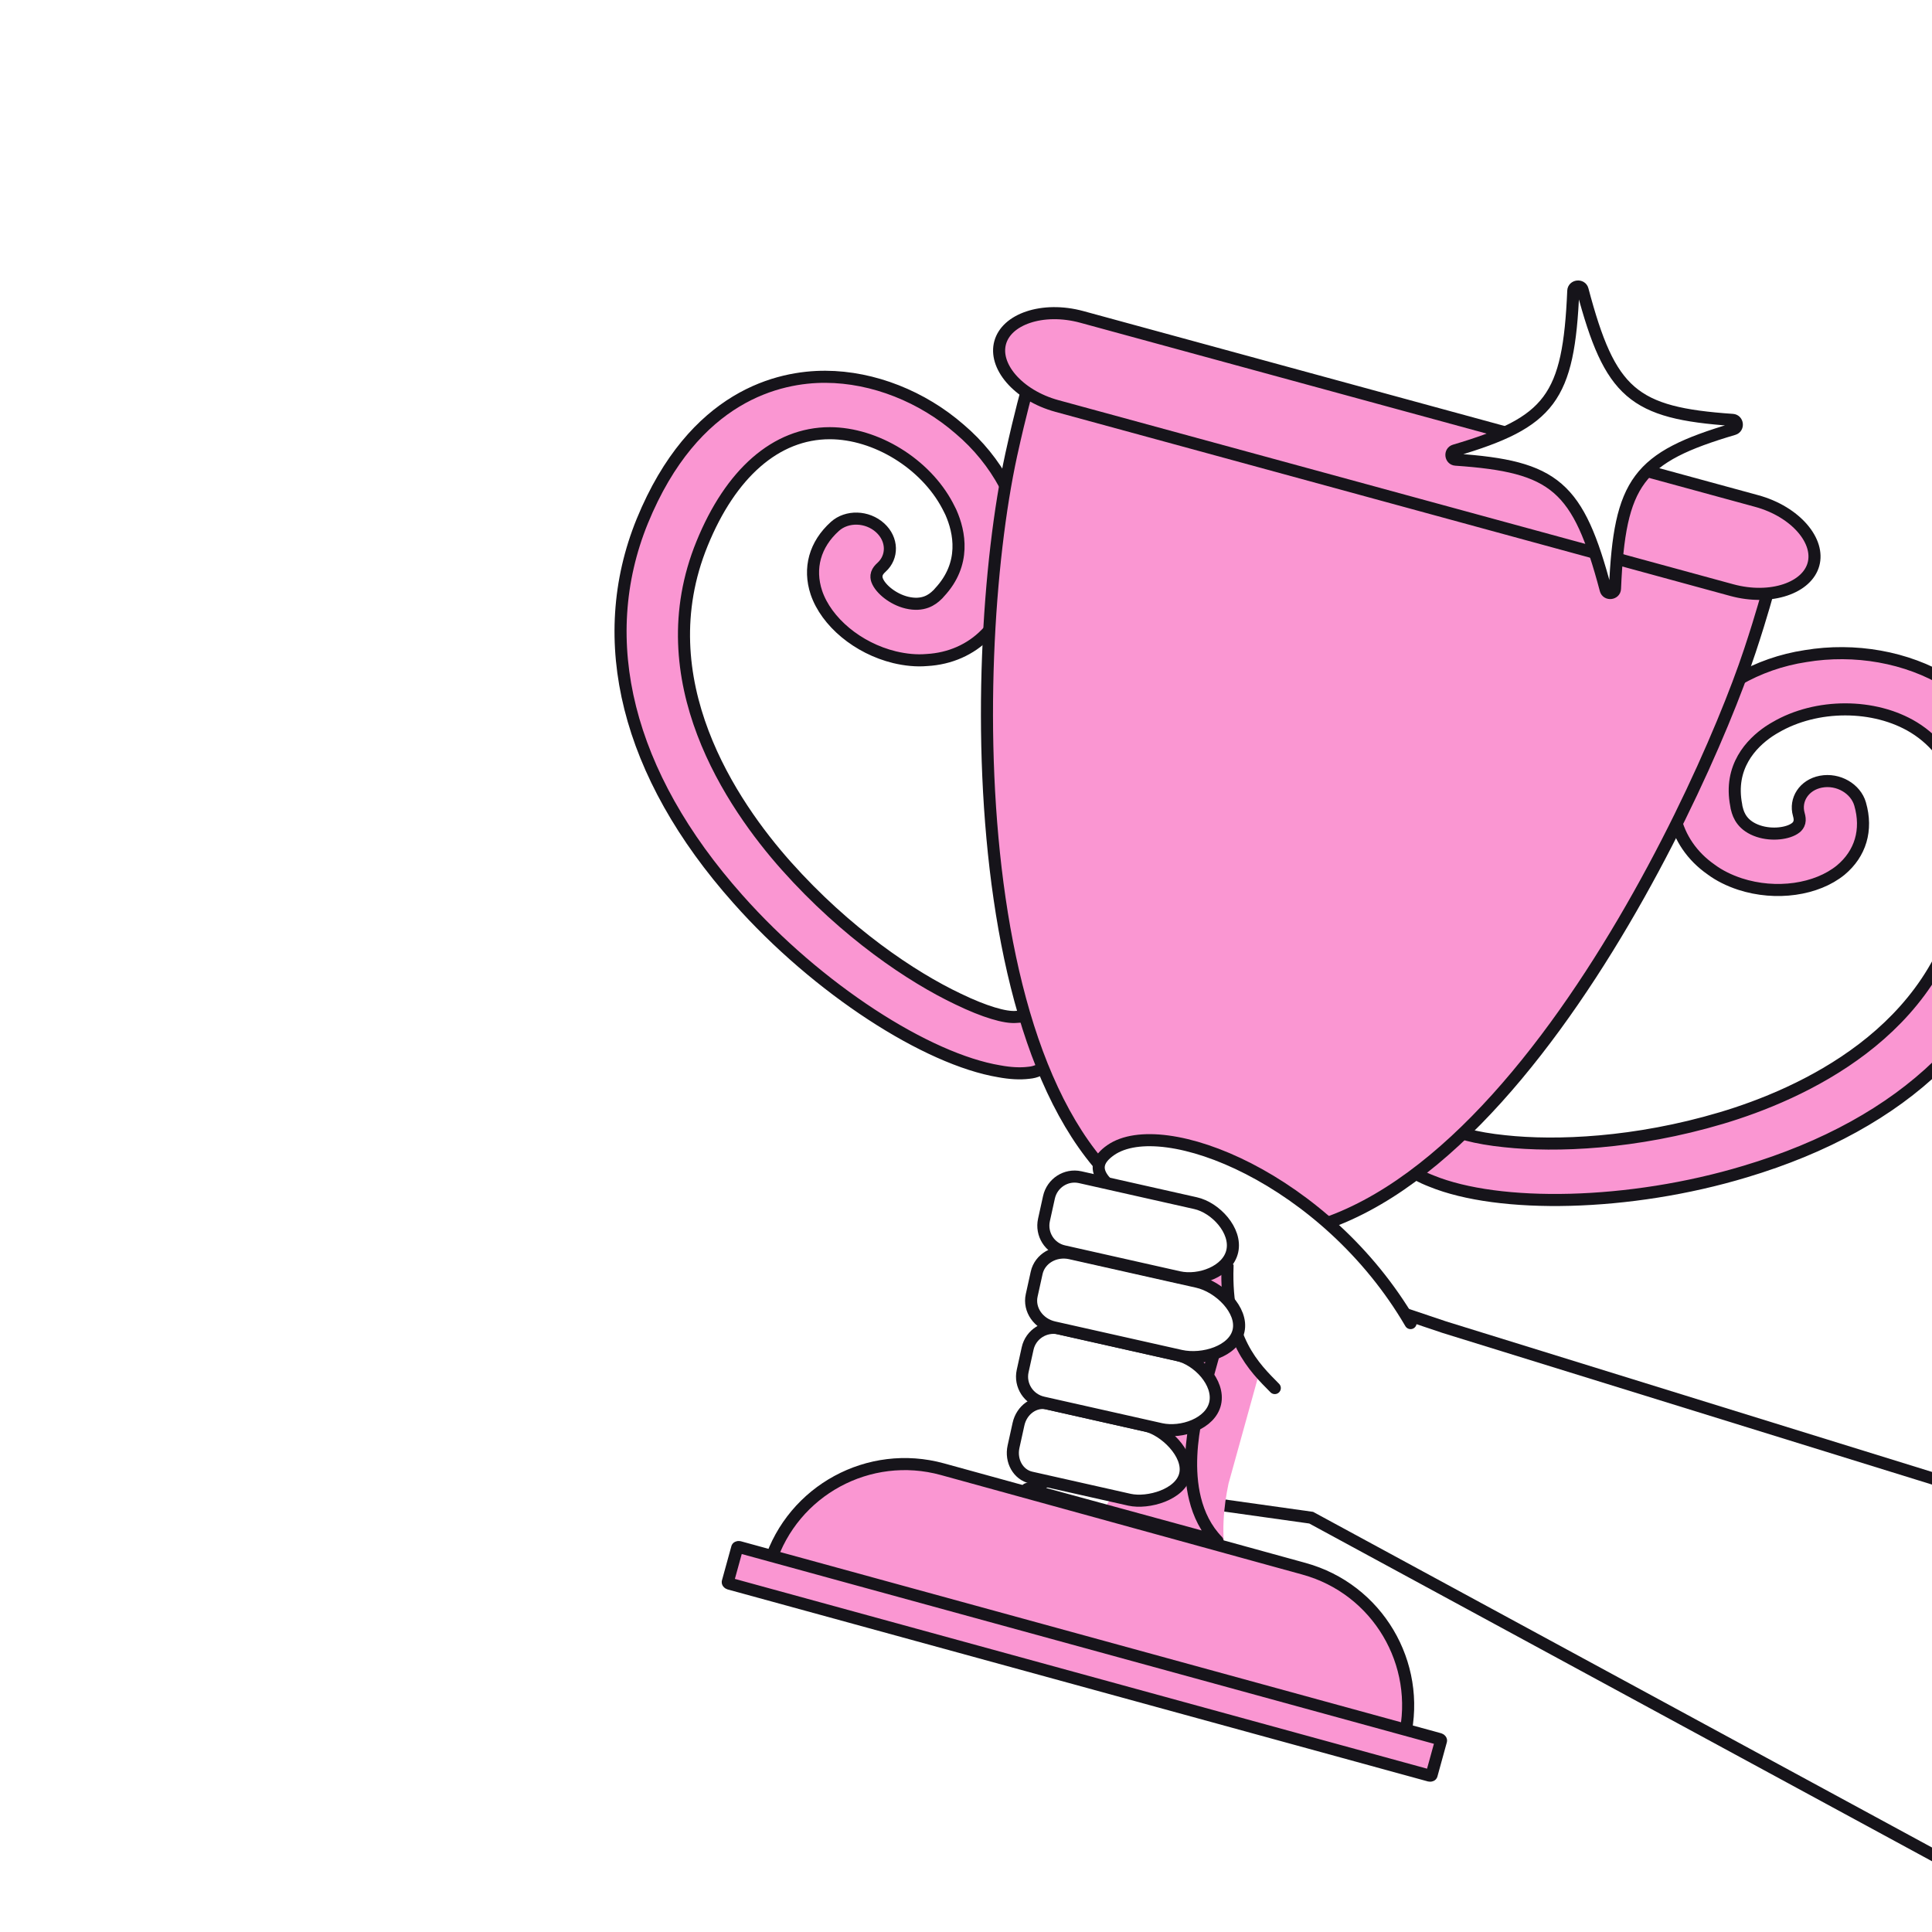
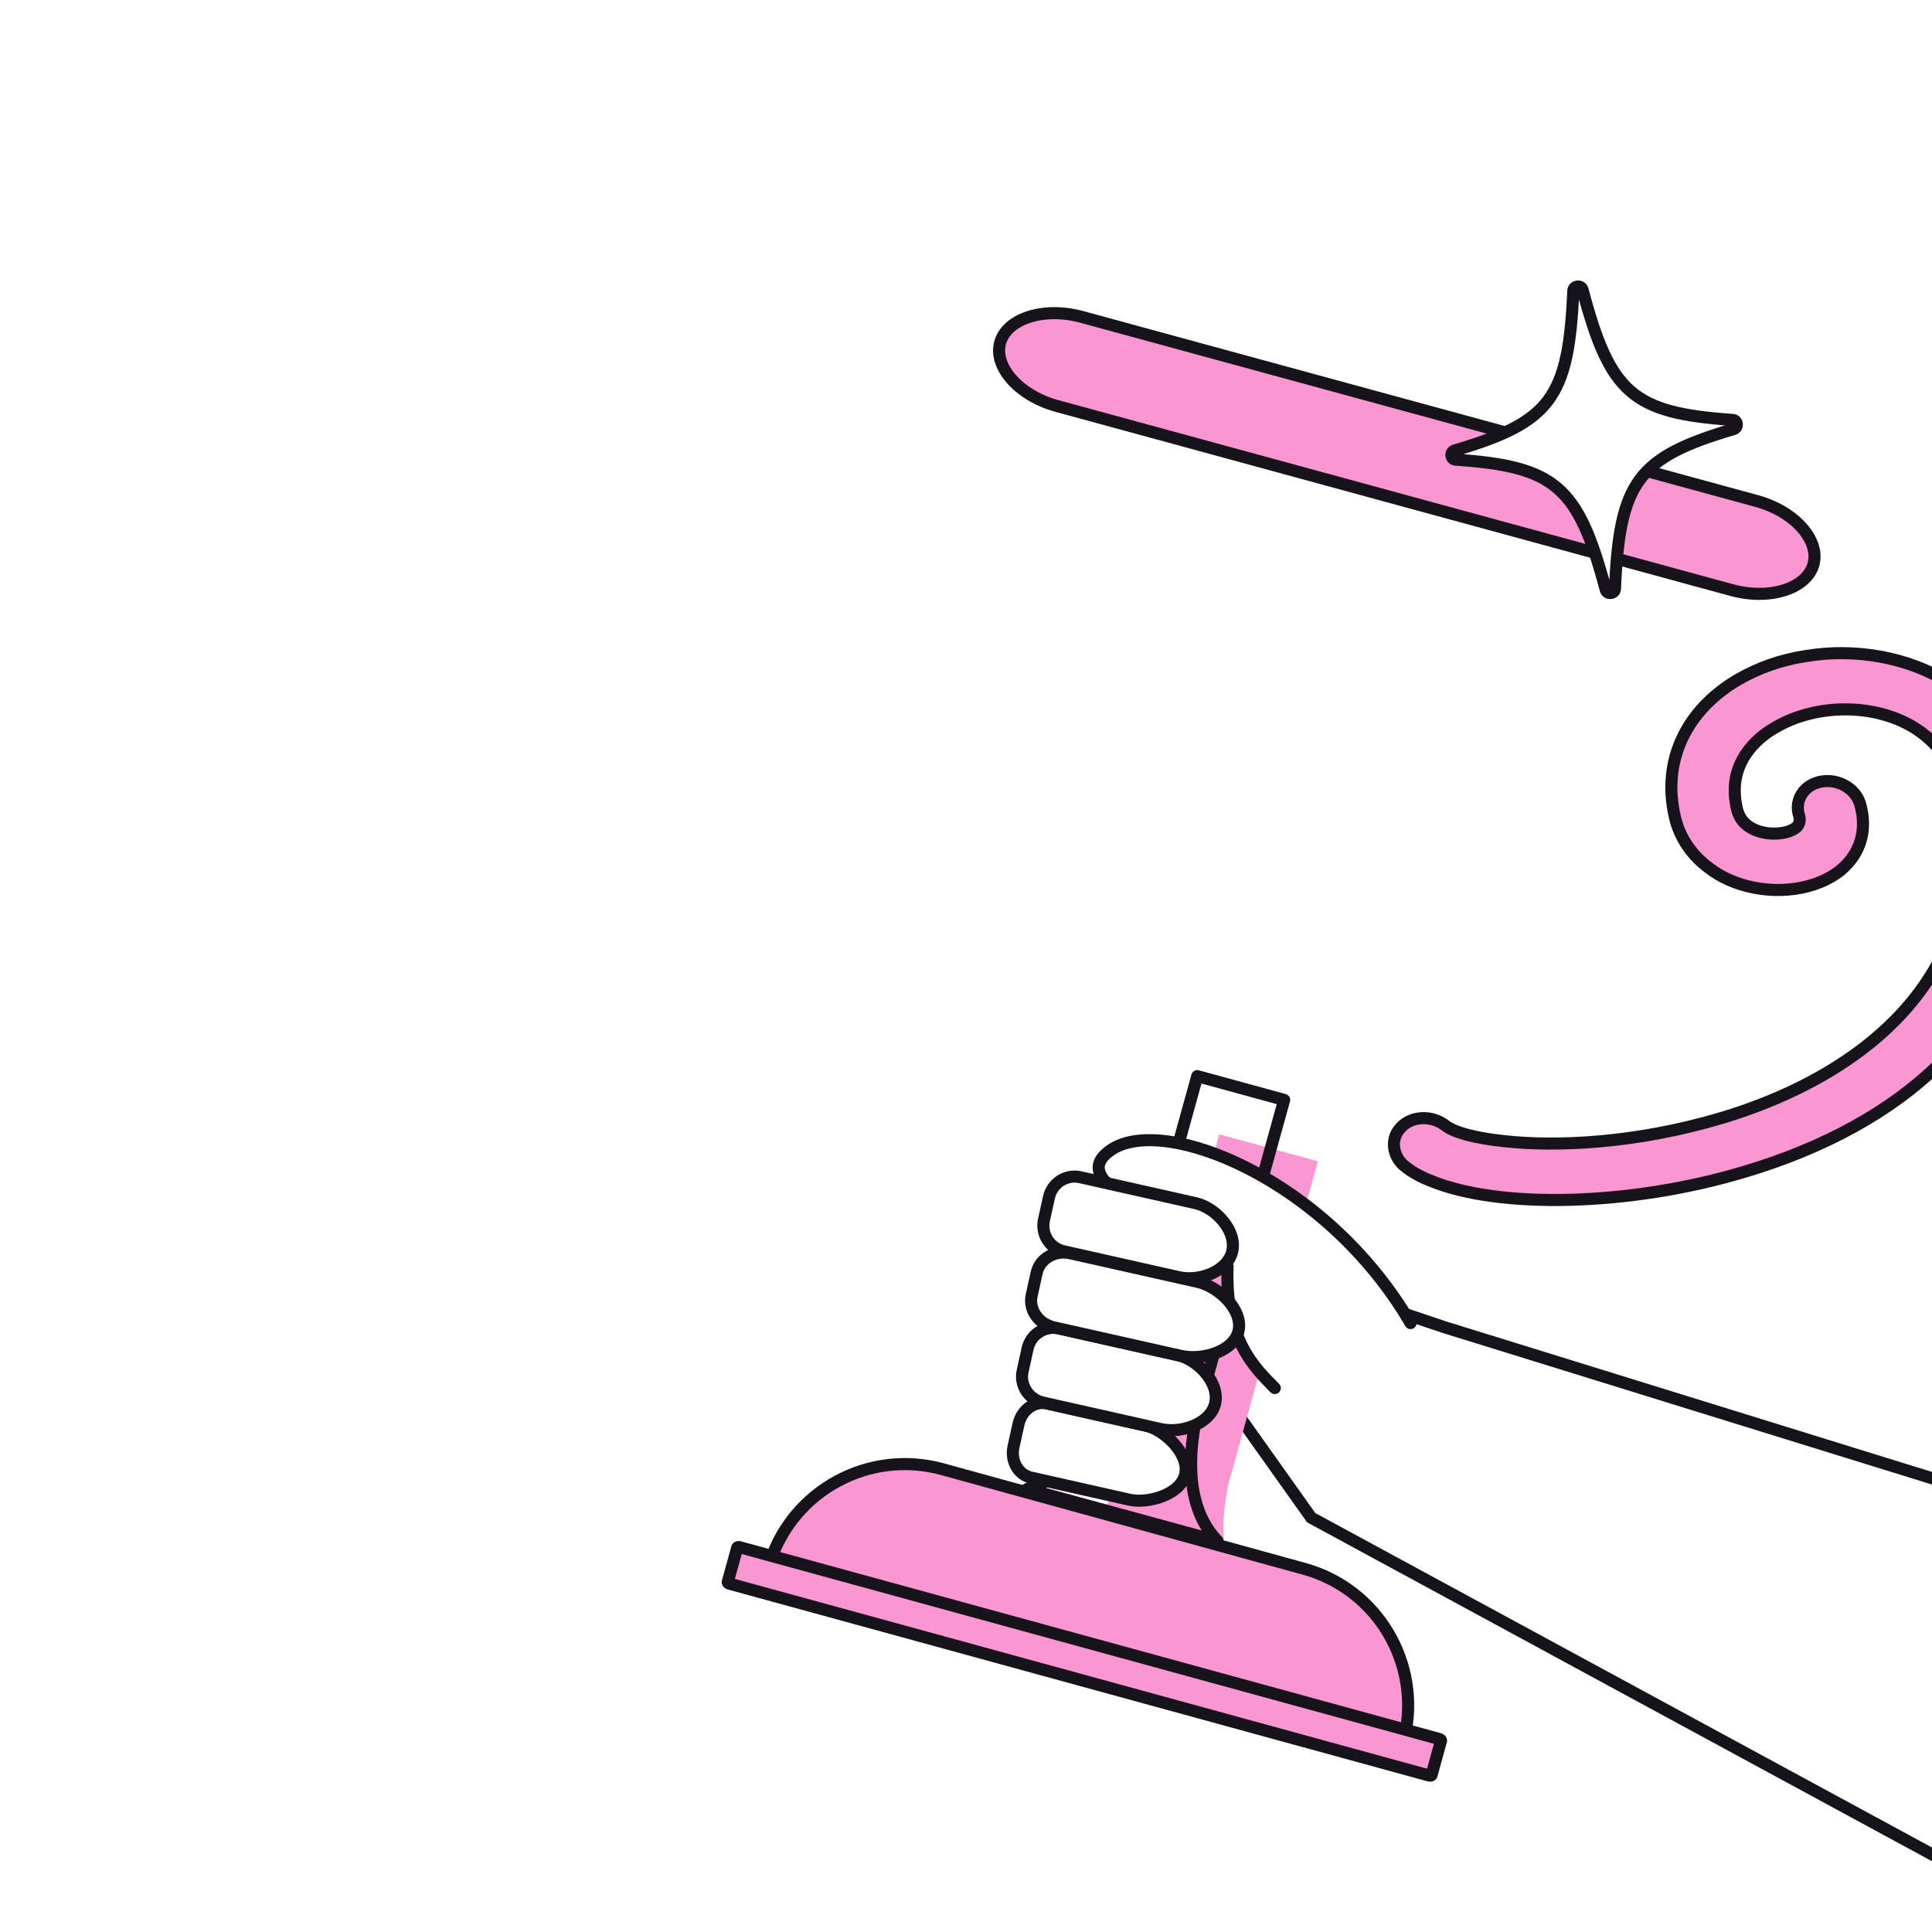
<svg xmlns="http://www.w3.org/2000/svg" width="200" height="200" viewBox="0 0 200 200" fill="none">
  <g clip-path="url(#clip0_4014_8731)">
-     <path d="M280.398 177.933L149.521 137.39L113.008 125.115L112.089 153.79L135.733 157.11L236.193 211.594L280.398 203.331L280.398 177.933Z" fill="white" stroke="#16141A" stroke-width="1.25" stroke-linecap="round" />
+     <path d="M280.398 177.933L149.521 137.39L113.008 125.115L135.733 157.11L236.193 211.594L280.398 203.331L280.398 177.933Z" fill="white" stroke="#16141A" stroke-width="1.25" stroke-linecap="round" />
    <g filter="url(#filter0_i_4014_8731)">
      <path d="M124.458 146.796L133.708 113.423L123.505 110.634L115.11 140.944L115.102 140.942C115.102 140.942 115.093 141.005 115.07 141.093L114.382 143.562C112.984 147.829 109.307 155.606 101.413 153.449L130.621 161.427C122.976 159.337 123.511 151.285 124.458 146.796Z" fill="#FA96D2" />
    </g>
    <path d="M123.856 146.629C123.852 146.642 123.849 146.654 123.847 146.667C123.366 148.944 122.974 152.19 123.711 155.162C124.108 156.763 124.836 158.285 126.04 159.528L106.324 154.143C108.104 153.656 109.583 152.622 110.788 151.343C112.964 149.035 114.267 145.92 114.976 143.756C114.977 143.752 114.979 143.748 114.98 143.744C114.981 143.739 114.983 143.734 114.984 143.729L115.672 141.261L115.672 141.261L115.673 141.255C115.683 141.22 115.691 141.187 115.697 141.158C115.703 141.142 115.708 141.127 115.712 141.111L123.941 111.401L132.938 113.861L123.856 146.629Z" stroke="#16141A" stroke-width="1.25" stroke-linejoin="round" />
-     <path d="M99.35 44.429L99.35 44.429L99.357 44.434C101.27 46.057 102.856 48.013 104.022 50.183C106.945 55.737 106.203 61.483 102.06 65.631L102.059 65.631L102.055 65.636C100.473 67.254 98.331 68.192 95.959 68.325C95.953 68.325 95.946 68.326 95.94 68.326C94.884 68.419 93.754 68.309 92.603 68.035C88.79 67.107 85.545 64.381 84.514 61.352C83.68 58.834 84.349 56.362 86.435 54.488C87.669 53.379 89.765 53.413 91.118 54.644C92.422 55.837 92.441 57.656 91.256 58.727L91.255 58.728C91.046 58.917 90.862 59.126 90.778 59.38C90.687 59.654 90.748 59.886 90.771 59.974C90.772 59.979 90.774 59.984 90.775 59.988C90.779 60.008 90.785 60.027 90.792 60.046C90.971 60.545 91.419 61.045 91.934 61.441C92.467 61.851 93.151 62.213 93.898 62.389L93.9 62.389C94.698 62.575 95.35 62.519 95.883 62.325C96.403 62.136 96.762 61.832 97.006 61.594C97.075 61.532 97.169 61.444 97.257 61.327C100.03 58.363 99.328 55.058 98.444 53.055C98.441 53.047 98.437 53.039 98.433 53.031C98.407 52.977 98.38 52.921 98.352 52.864C98.27 52.695 98.182 52.513 98.089 52.347C95.793 48.005 90.689 44.856 85.912 44.844L85.911 44.844C80.303 44.84 75.625 49.04 72.678 56.272C66.921 70.367 75.765 83.315 81.411 89.65C87.591 96.583 94.361 101.134 99.184 103.422C100.562 104.09 101.786 104.576 102.798 104.882C103.788 105.183 104.643 105.332 105.254 105.266L105.256 105.266C107.101 105.059 108.791 106.279 109.088 107.849L109.091 107.863C109.292 108.802 108.956 109.687 108.28 110.288L108.277 110.291C107.816 110.707 107.218 110.994 106.518 111.052C106.509 111.053 106.5 111.054 106.492 111.055C105.601 111.167 104.56 111.108 103.448 110.9L103.448 110.9L103.435 110.898C99.722 110.279 95.032 108.171 90.211 105.02C85.4 101.876 80.504 97.722 76.378 93.064L76.377 93.063C64.887 80.152 61.472 66.284 66.485 53.958C69.176 47.384 72.748 43.654 76.207 41.564C79.674 39.47 83.076 38.993 85.463 39.005L85.463 39.005C90.414 39.025 95.497 41.067 99.35 44.429Z" fill="#FA96D2" stroke="#16141A" stroke-width="1.25" stroke-linejoin="round" />
    <path d="M186.916 67.918L186.916 67.918L186.925 67.917C191.979 67.075 197.379 67.997 201.61 70.577L201.611 70.578C203.648 71.817 206.284 74.003 208.118 77.597C209.948 81.184 211.004 86.224 209.805 93.22C207.52 106.322 197.26 116.32 180.653 121.282L180.652 121.282C174.678 123.084 168.314 124.05 162.557 124.202C156.787 124.355 151.682 123.689 148.2 122.27L148.2 122.27L148.189 122.266C147.129 121.856 146.213 121.361 145.518 120.803C145.512 120.798 145.506 120.794 145.501 120.79C144.933 120.366 144.575 119.809 144.407 119.222C144.157 118.35 144.336 117.422 145.006 116.731L145.018 116.718C146.101 115.535 148.189 115.392 149.644 116.529L149.645 116.529C150.125 116.904 150.93 117.222 151.929 117.485C152.951 117.754 154.249 117.983 155.777 118.14C161.092 118.715 169.26 118.398 178.187 115.743L178.188 115.743C186.343 113.313 200.721 106.947 203.304 91.948C204.637 84.261 202.887 78.234 198.116 75.301L198.114 75.3C194.045 72.814 188.04 72.811 183.792 75.301C183.612 75.397 183.433 75.513 183.269 75.618C183.222 75.648 183.176 75.678 183.132 75.706C183.13 75.707 183.128 75.709 183.125 75.71C183.122 75.712 183.119 75.715 183.115 75.717C181.294 76.954 178.952 79.39 179.734 83.363C179.745 83.513 179.786 83.656 179.8 83.707C179.802 83.713 179.803 83.717 179.804 83.72C179.885 84.055 180.029 84.509 180.375 84.947C180.727 85.393 181.254 85.781 182.033 86.041L182.033 86.041C182.761 86.282 183.535 86.335 184.205 86.266C184.852 86.2 185.5 86.011 185.916 85.675C185.932 85.662 185.947 85.649 185.962 85.634C185.965 85.631 185.969 85.627 185.973 85.623C186.035 85.564 186.204 85.401 186.272 85.127C186.336 84.867 186.293 84.594 186.215 84.32L186.214 84.316C185.774 82.797 186.751 81.252 188.499 80.919C190.298 80.577 192.103 81.65 192.558 83.23L192.558 83.231C193.335 85.92 192.594 88.373 190.552 90.073C188.061 92.105 183.86 92.728 180.124 91.516C179 91.145 177.983 90.644 177.136 90.013C177.131 90.009 177.125 90.005 177.12 90.001C175.18 88.649 173.86 86.727 173.372 84.527L173.372 84.527L173.371 84.522C172.058 78.827 174.475 73.556 179.907 70.363C182.043 69.129 184.426 68.295 186.916 67.918Z" fill="#FA96D2" stroke="#16141A" stroke-width="1.25" stroke-linejoin="round" />
-     <path d="M183.072 61.034L183.07 61.043L183.07 61.043L183.07 61.044L183.068 61.049L183.063 61.069L183.041 61.151C183.022 61.225 182.992 61.334 182.953 61.478C182.874 61.767 182.754 62.193 182.594 62.742C182.274 63.842 181.79 65.433 181.137 67.398L181.136 67.399C178.488 75.404 171.165 92.324 160.967 106.272C155.868 113.246 150.076 119.441 143.821 123.416C137.577 127.384 130.911 129.119 124.003 127.263C118.012 125.653 113.492 121.282 110.155 115.189C106.815 109.092 104.689 101.321 103.478 93.032C101.056 76.454 102.317 57.97 104.681 47.087C105.164 44.885 105.597 43.116 105.909 41.9C106.065 41.291 106.19 40.821 106.277 40.503C106.32 40.345 106.353 40.224 106.376 40.143L106.401 40.053L106.408 40.03L106.409 40.025L106.41 40.024L106.41 40.023L106.41 40.023L106.412 40.017C106.862 38.378 108.219 37.596 109.608 37.227C110.295 37.044 110.958 36.973 111.452 36.948C111.698 36.936 111.899 36.936 112.036 36.938C112.098 36.939 112.147 36.941 112.181 36.942L179.649 55.452C179.68 55.468 179.724 55.492 179.78 55.524C179.901 55.592 180.075 55.695 180.282 55.83C180.698 56.103 181.236 56.501 181.738 57.008C182.751 58.032 183.523 59.393 183.072 61.034Z" fill="#FA96D2" stroke="#16141A" stroke-width="1.25" stroke-linejoin="round" />
    <path d="M109.422 42.032L109.422 42.032C107.388 41.478 105.722 40.422 104.668 39.199C103.61 37.971 103.213 36.638 103.538 35.466C103.862 34.296 104.893 33.352 106.439 32.833C107.979 32.316 109.958 32.254 111.993 32.808C111.993 32.808 111.993 32.808 111.993 32.808L181.843 51.863L181.843 51.863C183.877 52.417 185.543 53.473 186.597 54.696C187.654 55.923 188.052 57.256 187.727 58.428C187.399 59.6 186.365 60.544 184.82 61.063C183.28 61.579 181.303 61.641 179.272 61.087L109.422 42.032Z" fill="#FA96D2" stroke="#16141A" stroke-width="1.25" stroke-linejoin="round" />
    <path d="M145.396 179.83L79.701 161.741C82.091 154.296 89.951 149.996 97.561 152.091L134.993 162.398C142.603 164.493 147.154 172.211 145.396 179.83Z" fill="#FA96D2" stroke="#16141A" stroke-width="1.25" stroke-linejoin="round" />
    <path d="M75.499 163.938L75.499 163.938L75.496 163.937C75.426 163.918 75.379 163.878 75.355 163.841C75.332 163.805 75.335 163.783 75.336 163.775L76.318 160.214L76.318 160.214L76.319 160.21C76.319 160.21 76.319 160.21 76.319 160.21C76.319 160.208 76.324 160.189 76.363 160.17C76.405 160.149 76.469 160.138 76.543 160.157C76.543 160.157 76.544 160.157 76.544 160.158L149.013 180.027L149.016 180.028C149.086 180.046 149.133 180.087 149.157 180.124C149.18 180.16 149.178 180.182 149.176 180.19C149.176 180.19 149.176 180.19 149.176 180.19L148.195 183.751L148.194 183.755C148.192 183.76 148.186 183.778 148.15 183.797C148.112 183.816 148.049 183.829 147.969 183.808C147.969 183.807 147.969 183.807 147.968 183.807L75.499 163.938Z" fill="#FA96D2" stroke="#16141A" stroke-width="1.25" stroke-linejoin="round" />
    <path d="M126.937 130.873C126.697 138.384 129.811 141.021 131.963 143.198L146.018 136.472C137.271 121.497 120.399 114.806 114.982 118.562C109.565 122.319 123.165 125.969 126.937 130.873Z" fill="white" />
    <path d="M131.966 143.692C129.815 141.516 126.829 138.674 127.07 131.163C123.297 126.259 109.569 122.813 114.986 119.057C120.403 115.3 137.275 121.992 146.022 136.966" stroke="#16141A" stroke-width="1.25" stroke-linecap="round" />
    <path d="M105.435 147.425C105.76 145.952 107.098 144.994 108.425 145.287L118.622 147.583C120.528 148.004 123.159 150.493 122.692 152.612C122.225 154.73 118.836 155.675 116.93 155.254L106.732 152.958C105.406 152.665 104.595 151.234 104.92 149.76L105.435 147.425Z" fill="white" stroke="#16141A" stroke-width="1.25" stroke-linecap="round" />
    <path d="M106.38 139.596C106.705 138.122 108.176 137.194 109.665 137.523L121.872 140.268C124.013 140.741 126.263 143.14 125.796 145.258C125.329 147.377 122.321 148.412 120.18 147.94L107.973 145.194C106.484 144.865 105.54 143.404 105.865 141.931L106.38 139.596Z" fill="white" stroke="#16141A" stroke-width="1.25" stroke-linecap="round" />
    <path d="M107.314 131.767C107.639 130.293 109.201 129.385 110.802 129.738L123.931 132.687C126.233 133.195 128.683 135.639 128.216 137.757C127.749 139.875 124.541 140.866 122.239 140.358L109.11 137.409C107.508 137.056 106.474 135.575 106.799 134.101L107.314 131.767Z" fill="white" stroke="#16141A" stroke-width="1.25" stroke-linecap="round" />
    <path d="M108.587 123.948C108.912 122.475 110.356 121.54 111.813 121.862L123.749 124.548C125.843 125.01 128.035 127.396 127.567 129.515C127.1 131.633 124.151 132.681 122.057 132.219L110.12 129.533C108.664 129.212 107.747 127.757 108.072 126.283L108.587 123.948Z" fill="white" stroke="#16141A" stroke-width="1.25" stroke-linecap="round" />
    <path d="M179.363 43.468C179.878 43.503 179.963 44.27 179.467 44.417C169.549 47.349 167.66 49.833 167.184 60.944C167.161 61.474 166.359 61.562 166.223 61.049C163.375 50.312 160.984 48.292 150.684 47.583C150.168 47.548 150.084 46.781 150.58 46.635C160.501 43.702 162.39 41.218 162.866 30.106C162.889 29.576 163.691 29.489 163.827 30.002C166.672 40.739 169.052 42.762 179.363 43.468Z" fill="white" stroke="#16141A" stroke-width="1.25" stroke-miterlimit="10" />
  </g>
  <defs>
    <filter id="filter0_i_4014_8731" x="101.414" y="110.634" width="34.557" height="53.057" filterUnits="userSpaceOnUse" color-interpolation-filters="sRGB">
      <feFlood flood-opacity="0" result="BackgroundImageFix" />
      <feBlend mode="normal" in="SourceGraphic" in2="BackgroundImageFix" result="shape" />
      <feColorMatrix in="SourceAlpha" type="matrix" values="0 0 0 0 0 0 0 0 0 0 0 0 0 0 0 0 0 0 127 0" result="hardAlpha" />
      <feOffset dx="2.717" dy="6.792" />
      <feGaussianBlur stdDeviation="1.132" />
      <feComposite in2="hardAlpha" operator="arithmetic" k2="-1" k3="1" />
      <feColorMatrix type="matrix" values="0 0 0 0 1 0 0 0 0 1 0 0 0 0 1 0 0 0 1 0" />
      <feBlend mode="normal" in2="shape" result="effect1_innerShadow_4014_8731" />
    </filter>
    <clipPath id="clip0_4014_8731">
      <rect width="200" height="200" fill="white" />
    </clipPath>
  </defs>
</svg>